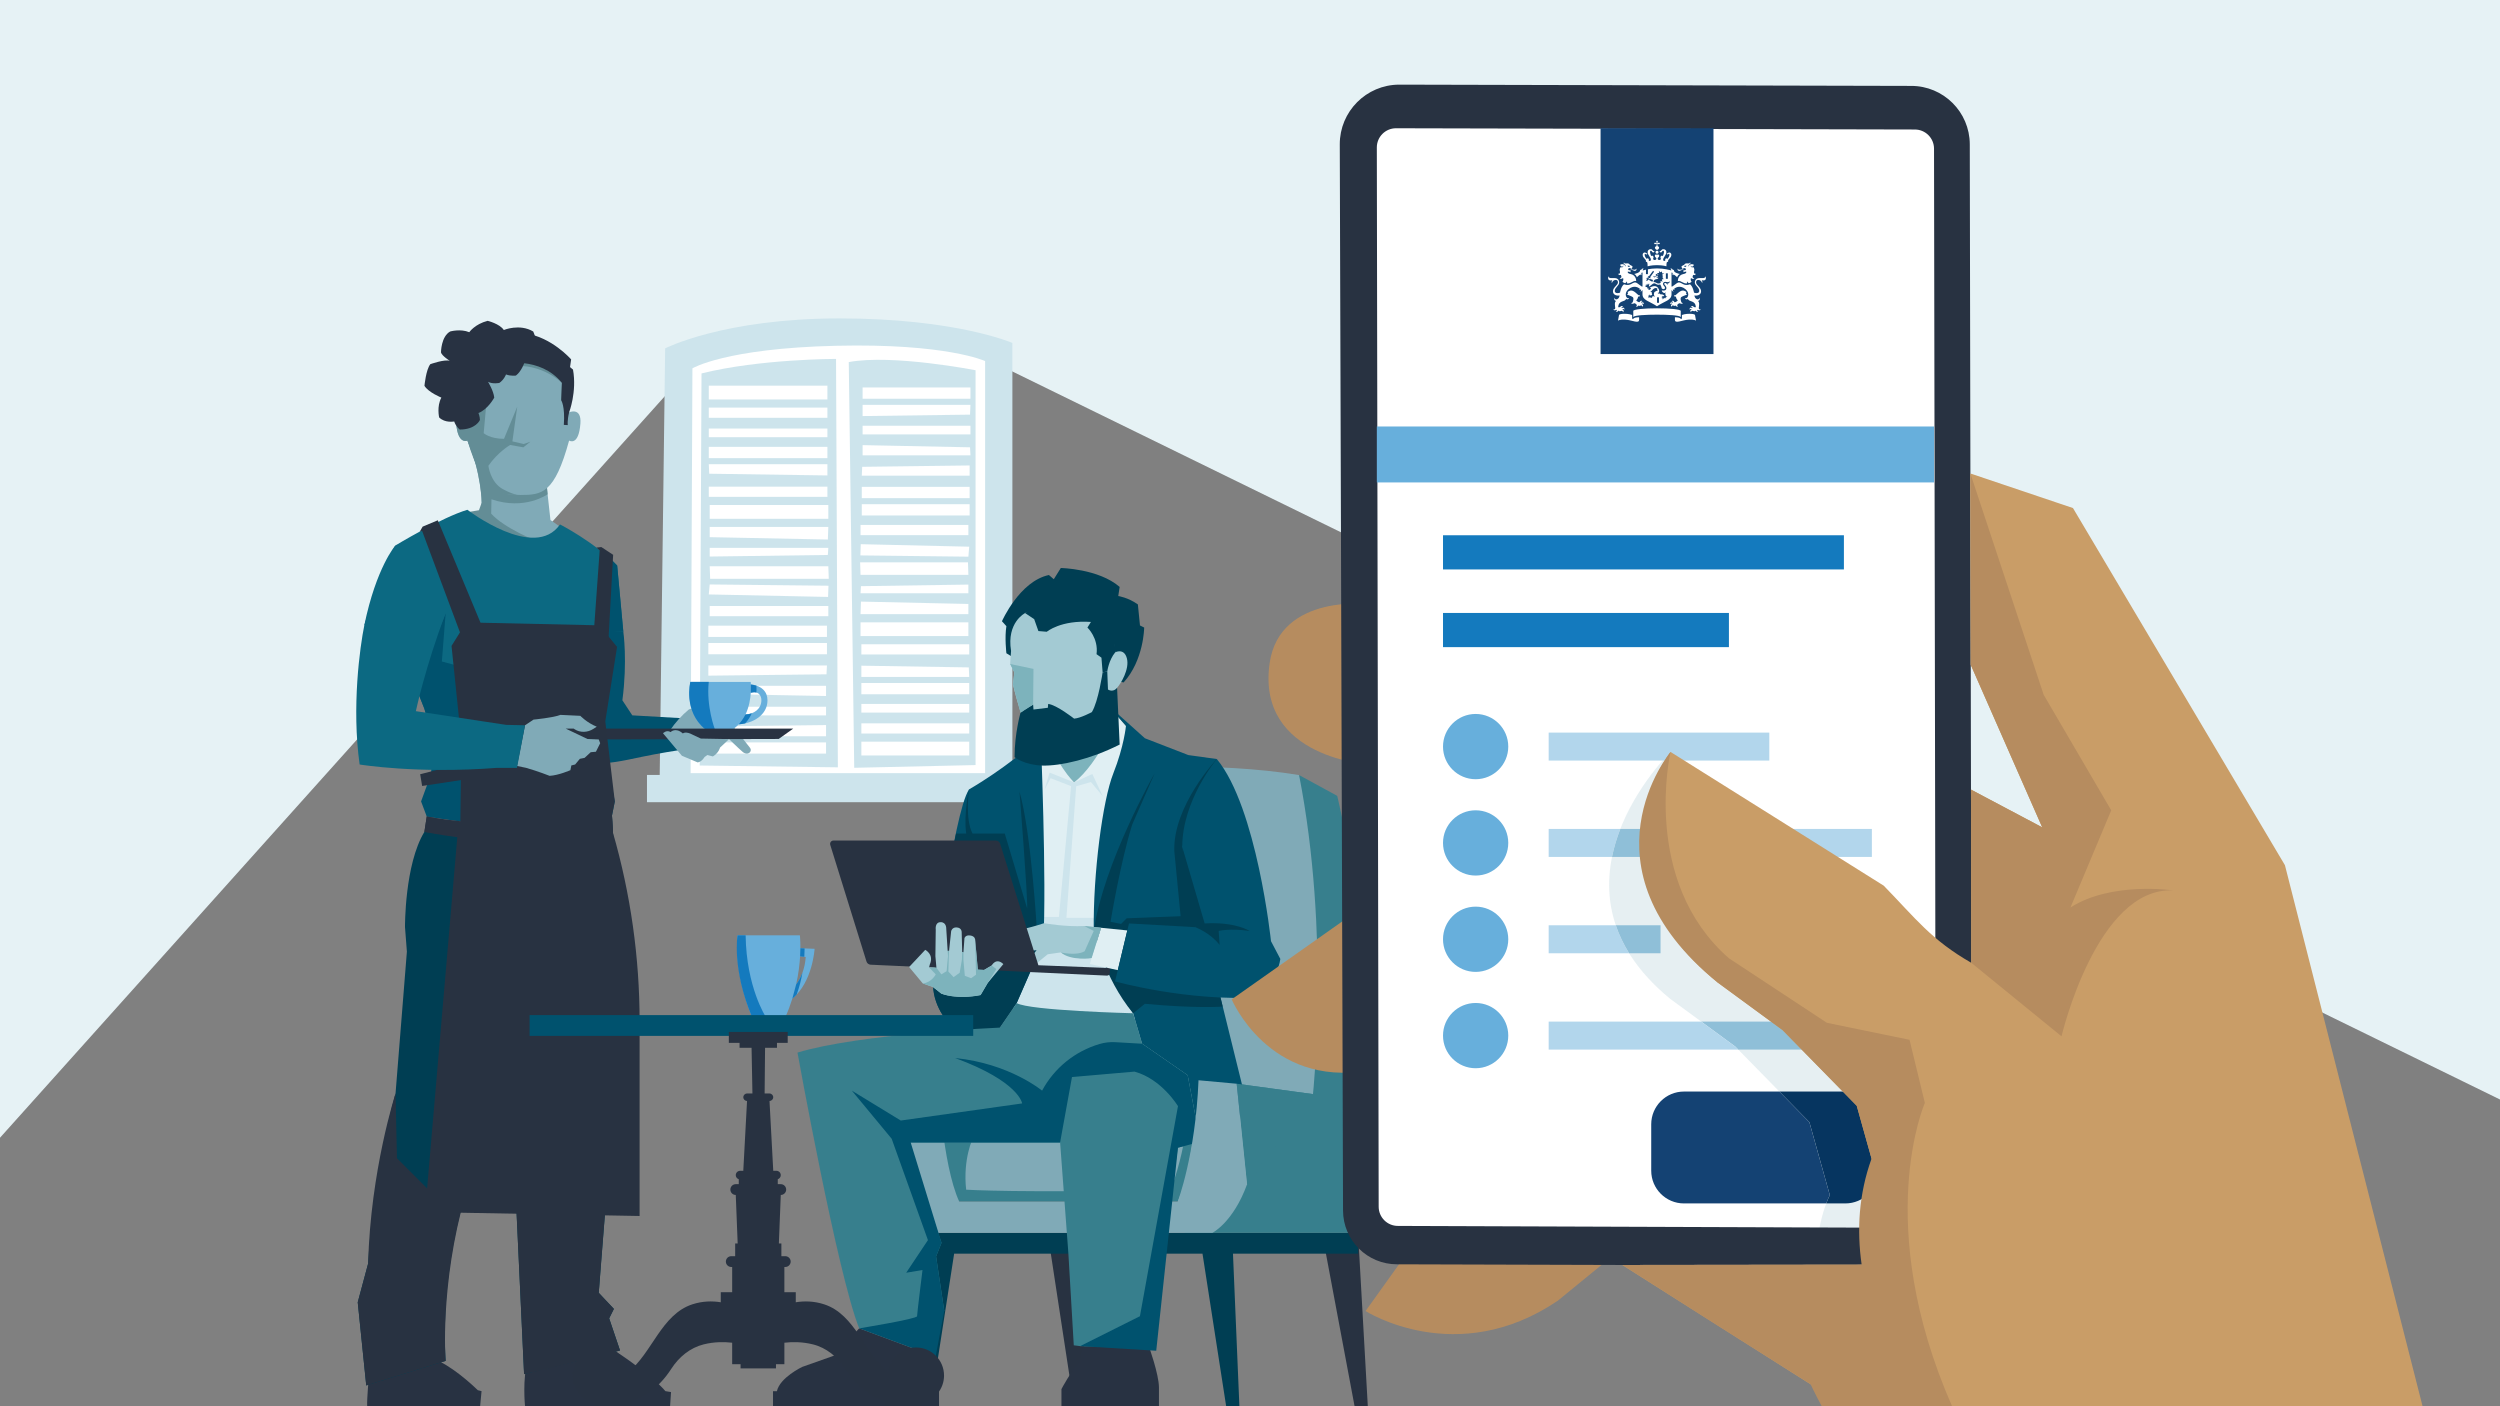
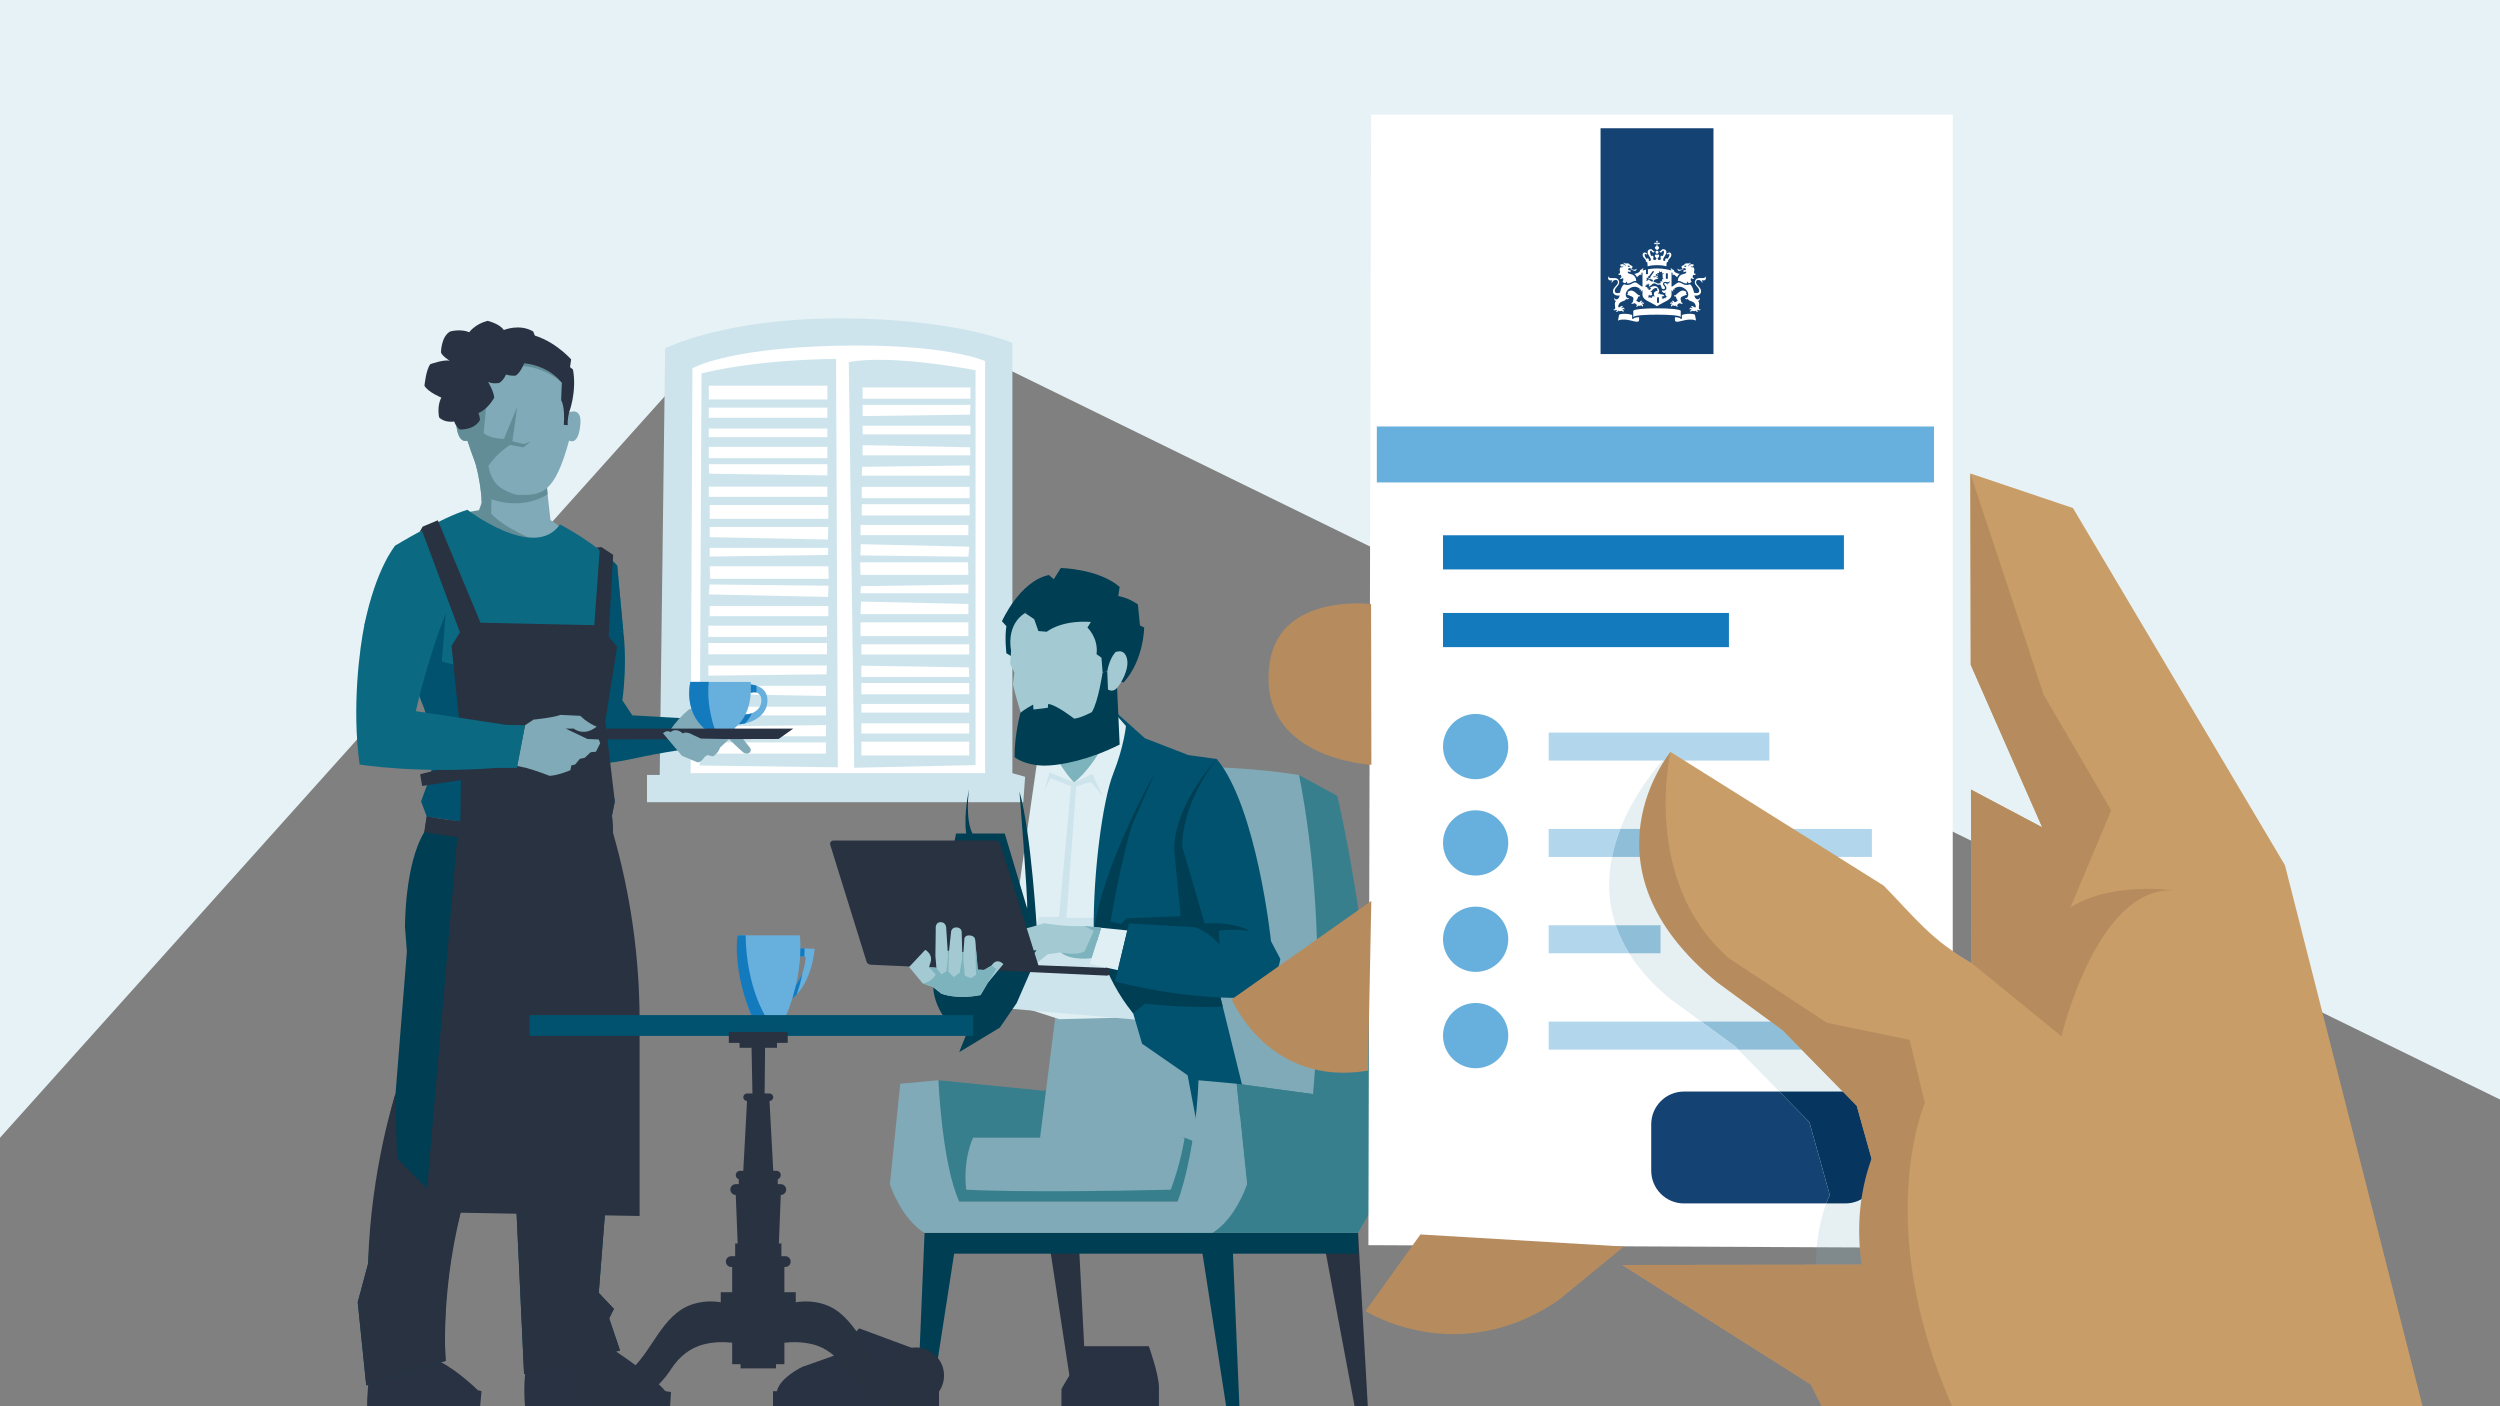
<svg xmlns="http://www.w3.org/2000/svg" id="Laag_1" viewBox="0 0 1920 1080">
  <rect x="0" y="0" width="1920" height="1080" fill="#808080" stroke="none" />
  <defs>
    <style>.cls-1{fill:#638d96;}.cls-1,.cls-2,.cls-3,.cls-4,.cls-5,.cls-6,.cls-7,.cls-8,.cls-9,.cls-10,.cls-11,.cls-12,.cls-13,.cls-14,.cls-15,.cls-16,.cls-17,.cls-18,.cls-19,.cls-20,.cls-21,.cls-22,.cls-23,.cls-24{stroke-width:0px;}.cls-2{fill:#e0eff3;}.cls-3{fill:#c99d67;}.cls-4{fill:#86b1be;opacity:.2;}.cls-5{fill:#b68c5f;}.cls-6{fill:#67afdc;}.cls-7{fill:#bdd4dc;}.cls-8{fill:#e6f2f5;}.cls-9{fill:#283242;}.cls-10{fill:#80aab7;}.cls-11{fill:#cde4ec;}.cls-12{fill:#003e53;}.cls-13{fill:#283241;}.cls-14{fill:#063560;}.cls-15{fill:#8fbfd8;}.cls-16{fill:#a3cad3;}.cls-17{fill:#377f8d;}.cls-18{fill:#0c6982;}.cls-19{fill:#b2d6ec;}.cls-20{fill:#144273;}.cls-21{fill:#fff;}.cls-22{fill:#00526e;}.cls-23{fill:#7db3bc;}.cls-24{fill:#147abe;}</style>
  </defs>
  <polygon class="cls-8" points="756.566 275.048 692 253 571 254 531.782 280.625 0 873.787 0 0 1920 0 1920 844.422 756.566 275.048" />
  <polygon class="cls-21" points="764.678 266.251 646.46 249.363 521.004 268.664 516.179 606.431 769.503 606.431 764.678 266.251" />
  <path class="cls-11" d="M777.509,593.775v-330.406s-43.26-18.832-132.626-18.832-134.044,23.014-134.044,23.014l-1.947,152.273-2.242,175.344h-9.773v20.912h289.008l.923-12.911.472-6.606-9.773-2.788ZM756.566,593.775h-226.18l1.396-310.888s25.131-15.335,110.211-17.332c85.079-1.996,114.573,11.755,114.573,11.755v316.465Z" />
  <path class="cls-11" d="M538.763,286.791l-1.397,301.129,106.11,1.394-1.397-313.676s-58.639,0-103.316,11.153ZM635.796,414.353l-90.751-1.811v-7.834h91.1l-.35,9.645ZM636.146,420.767l-.35,5.436-90.751,1.223v-6.659h91.1ZM545.046,398.44v-10.576h91.1v10.576h-91.1ZM544.347,296.202h91.1v10.576h-91.1v-10.576ZM544.347,313.045h91.1v7.834h-91.1v-7.834ZM544.347,329.104h91.1v6.659h-91.1v-6.659ZM544.347,343.205h91.1v8.617h-91.1v-8.617ZM635.448,356.523v8.617l-90.752-1.324-.349-7.294h91.1ZM544.347,373.757h91.1v7.834h-91.1v-7.834ZM634.4,578.789h-91.1v-8.617h91.1v8.617ZM634.4,565.471h-91.1l.349-7.524,90.752-1.094v8.617ZM634.4,549.411h-91.1v-6.659h91.1v6.659ZM634.4,534.527l-90.752-1.674-.349-6.16h91.1v7.834ZM634.749,517.866l-90.751,1.046v-7.834h91.1l-.35,6.788ZM635.099,502.461h-91.1v-8.617h91.1v8.617ZM635.099,489.143h-91.1v-8.617h91.1v8.617ZM636.146,473.254h-91.1v-7.834h91.1v7.834ZM635.96,458.444l-91.613-1.919.698-7.668,91.226.974-.312,8.612ZM545.394,444.531l-.349-9.663h91.1l.349,9.663h-91.1Z" />
  <path class="cls-11" d="M651.853,278.078l4.189,311.585,93.195-2.091v-303.22s-63.875-12.547-97.383-6.274ZM660.896,403.13h82.822v7.834h-82.822v-7.834ZM660.896,455.617l.317-5.436,82.505-1.223v6.659h-82.822ZM743.719,463.843v7.834h-82.822l.317-9.645,82.505,1.811ZM660.896,441.516l-.317-9.663h82.822l.317,9.663h-82.822ZM660.896,477.944h82.822v10.576h-82.822v-10.576ZM744.354,580.183h-82.823v-10.576h82.823v10.576ZM744.354,563.34h-82.823v-7.834h82.823v7.834ZM744.354,547.28h-82.823v-6.659h82.823v6.659ZM744.354,533.179h-82.823v-8.617h82.823v8.617ZM661.531,519.861v-8.617l82.505,1.324.318,7.294h-82.823ZM744.354,502.627h-82.823v-7.834h82.823v7.834ZM743.719,427.527l-82.937-.974.283-8.612,83.289,1.919-.635,7.668ZM744.671,395.859h-82.822v-8.617h82.822v8.617ZM744.671,382.541h-82.822v-8.617h82.822v8.617ZM744.671,365.306h-82.822l.317-6.788,82.505-1.046v7.834ZM662.483,349.691v-7.834l82.505,1.674.318,6.16h-82.823ZM745.306,333.632h-82.823v-6.659h82.823v6.659ZM744.988,318.437l-82.505,1.094v-8.617h82.823l-.318,7.524ZM745.306,306.213h-82.823v-8.617h82.823v8.617Z" />
  <polygon class="cls-13" points="828.564 954.82 804.593 946.83 824.905 1080 835.064 1080 828.564 954.82" />
  <polygon class="cls-13" points="1016.82 954.82 1042.98 946.83 1050.476 1080 1040.317 1080 1016.82 954.82" />
  <path class="cls-17" d="M800.61,837.63l-79.902-7.99s-7.99,71.912,15.98,93.219h167.795s29.297-47.941,29.297-47.941l-13.317-45.278-119.853,7.99Z" />
  <path class="cls-10" d="M832.571,605.913l21.307-15.98s79.902-5.327,143.824,5.327l26.634,61.258-7.99,223.726h-90.556l-15.98-6.511-111.863,6.511,34.624-274.331Z" />
  <polygon class="cls-12" points="1042.98 946.83 710.054 946.83 704.454 1080 714.612 1080 732.786 962.81 923.52 962.81 941.695 1080 951.853 1080 946.924 962.81 1042.98 962.81 1042.98 946.83" />
  <path class="cls-17" d="M949.761,832.303l58.595,7.99s13.317-122.517-10.654-245.034l29.297,15.98s39.951,165.131,26.634,316.946l-10.654,18.644h-133.17l39.951-114.527Z" />
  <path class="cls-10" d="M949.761,832.303l-29.297-2.663s-2.663,63.922-15.98,93.219h-167.795c-13.317-29.297-15.98-93.219-15.98-93.219l-29.297,2.663-7.99,77.239c10.654,29.297,26.634,37.288,26.634,37.288h221.063s15.98-7.99,26.634-37.288l-7.99-77.239Z" />
  <path class="cls-10" d="M909.81,873.734h-162.468s-7.99,15.98-5.327,39.951c0,0,42.615,2.663,157.141,0,7.99-21.307,10.654-39.951,10.654-39.951Z" />
  <path class="cls-9" d="M890.078,1080h-74.885v-13.18s7.788-14.977,13.779-19.77l2.995-13.18h50.323s7.788,21.567,7.788,31.751v14.378Z" />
  <path class="cls-9" d="M718.561,1041.976l-58.713-21.808-19.571,21.062-24.231,8.574s-17.148,8.201-19.385,18.639h-2.982s0,11.556,0,11.556h127.492s0-12.302,0-12.302l-2.609-25.722Z" />
  <polygon class="cls-23" points="824.922 600.878 849.673 587.964 851.826 526.085 796.404 536.847 796.404 583.121 824.922 600.878" />
  <path class="cls-12" d="M779.365,505.639l-6.457-3.946s-1.435-12.196,0-20.806l-3.408-3.767s13.452-30.67,36.051-35.513l3.767,3.228,5.381-8.609s29.056.538,45.198,14.528l-1.076,6.995s7.533,1.076,15.066,6.457l1.614,16.142,3.228,1.614s-.179,24.931-15.784,42.149l-83.581-18.474Z" />
  <path class="cls-2" d="M858.462,550.299s-14.707,36.051-33.54,50.579c0,0-15.604-15.066-20.626-38.921l-5.022,3.767-29.235,203.034,43.584,13.99,83.402-2.152-32.285-223.122-6.278-7.174Z" />
  <polygon class="cls-11" points="826.536 603.837 837.836 600.609 846.983 611.639 838.912 594.421 824.922 600.878 806.089 593.345 802.143 606.617 806.807 597.65 822.59 603.748 813.264 704.188 798.197 704.188 773.805 774.497 880.702 783.824 871.376 704.906 819.003 704.906 826.536 603.837" />
-   <path class="cls-22" d="M799.274,565.724s4.663,111.561,1.973,157.835l-20.447,46.813-12.914,18.833-31.208,18.833,7.533-18.833-15.066-2.69s-13.99-14.528-12.376-33.361c0,0,15.066-128.062,27.442-146.895,0,0,29.774-16.86,55.063-40.535Z" />
  <path class="cls-12" d="M716.769,753.153s8.204-68.877,17.476-112.996h7.813c-2.152-14.528,2.152-33.899,2.152-33.899,0,0-3.229,22.6,2.69,33.899h24.752s17.218,57.574,17.218,57.574c.538-9.148-5.919-89.859-5.919-89.859,9.147,31.747,13.452,107.615,13.452,107.615l4.843,8.072-20.447,46.812-12.914,18.833-31.209,18.832,7.533-18.832-15.066-2.691s-13.99-14.528-12.376-33.361Z" />
  <path class="cls-22" d="M934.51,582.942l-21.882-3.049-33.361-12.914-20.985-18.833.179,2.152,6.278,7.174s-1.435,15.604-9.685,36.41c-8.25,20.806-15.604,76.945-15.066,121.067,0,0,9.221,32.659,30.261,63.236l6.866,23.394,34.975,24.213,9.685,51.117h27.442s5.919-38.741,5.919-38.741l-19.371-78.559-1.256-176.668Z" />
  <path class="cls-12" d="M907.965,650.381l26.545-67.439s-33.719,35.692-32.643,70.667l4.843,50.041-41.432,1.614-4.305,4.305-8.071-1.614s7.533-45.736,16.68-74.793l17.218-39.28s-39.28,68.874-46.813,121.067c0,0,7.253,35.538,30.261,63.236l9.018-7.276c39.818,3.767,59.726,2.152,59.726,2.152l-3.228-13.452-27.801-109.229Z" />
  <path class="cls-16" d="M838.374,735.756s-12.196,2.152-23.675-4.305l-10.044,1.435-11.479,9.327s-2.69,2.87-7.533.448l10.492-12.914-5.65.538-10.492,4.305s-4.036,4.036-10.223.807l6.457-6.995,9.147-5.381-10.492.538s-8.609,2.69-12.107-2.421l13.721-5.65s11.569-1.883,25.29-6.457c0,0,16.68,2.959,30.939,2.152l12.914,1.345-7.264,23.227Z" />
  <path class="cls-13" d="M794.252,746.696l-38.465-1.778-4.845-.224-31.766-1.468-5.638-.261-44.9-2.075c-1.47-.068-2.74-1.049-3.177-2.454l-27.832-89.569c-.514-1.653.721-3.33,2.452-3.33h124.701c1.526,0,2.876.99,3.334,2.446l29.363,93.331,54.884,2.152v3.688c0,1.215-1.015,2.184-2.228,2.127l-55.884-2.587Z" />
  <path class="cls-16" d="M770.576,740.419l-12.107,14.618-5.381,9.147s-17.218,3.497-30.132-1.076l-6.457-5.112-7.802-2.69-10.492-12.645,12.376-13.183s6.995,3.497,3.497,11.3l-.54,2.188,5.638.261-.793-8.906.269-20.447s-.807-5.65,3.767-5.65c4.574,0,4.305,5.112,4.305,5.112l1.076,16.949h1.076s1.614-15.201,1.614-15.201c0,0,.672-2.933,4.036-2.825,4.17.135,4.036,3.632,4.036,3.632l.404,15.335.942.135.807-10.896s.673-2.556,4.439-2.018,3.767,3.228,3.767,3.228l2.023,23.019,4.845.224,5.822-3.424s3.318-6.457,8.968-1.076Z" />
  <polygon class="cls-2" points="845.638 712.529 838.374 735.756 837.029 740.374 858.462 745.082 865.783 714.576 845.638 712.529" />
  <path class="cls-22" d="M867.071,709.211l-1.288,5.366-7.321,30.506-2.152,8.609s55.96,15.784,112.637,12.196c0,0,12.196-15.066,14.349-29.415l-7.174-13.631s-10.762-102.593-41.611-139.9c0,0-26.545,31.567-26.545,67.439l10.044,61.699-50.938-2.87Z" />
  <path class="cls-12" d="M959.62,714.95s-10.762-7.174-34.437-5.739l-17.218-58.83,2.683,40.748,7.361,20.951s11.479,4.305,18.653,13.631l-.717-10.762s8.609-2.152,23.675,0Z" />
  <path class="cls-23" d="M728.875,730.285h-1.076s.269,4.036.269,4.036l-1.076,11.569-4.036,2.421-3.78-5.084-5.638-.261,5.113,5.345s-2.959,6.188-9.954,6.995l7.802,2.69,6.457,5.112s12.107,5.112,30.132,1.076l5.381-9.147,6.726-10.762-3.587-2.78-5.822,3.424-4.845-.224-2.023-23.019.673,26.904-3.767,2.69-4.843-1.883-1.076-12.107v-5.919s-.942-.135-.942-.135l-.224,5.874-1.704,9.954-4.663,3.408-4.036-4.305.359-11.838.179-4.036Z" />
  <path class="cls-16" d="M845.369,556.218c-16.86,25.828-49.503,21.164-49.503,21.164-10.403-19.371-17.936-51.655-17.936-51.655l1.076-9.327-3.228-6.457.717-10.044c-3.587-21.882,10.762-29.056,10.762-29.056,0,0,38.741-18.295,64.928-.717l4.305,30.85s6.816-3.587,8.968,4.663c2.152,8.25-4.663,19.371-7.533,22.599l-12.555,27.98Z" />
  <path class="cls-12" d="M846.804,516.4s-3.228,22.24-8.25,30.491c0,0-8.609,4.663-13.631,5.022,0,0-13.452-10.582-19.909-11.3l-.269,2.959-11.031,1.345-.269-3.767s-6.816,3.677-9.685,6.188c0,0-4.574,15.873-4.574,34.168,0,0,7.533,6.098,21.523,6.457,13.99.359,37.307-5.022,59.188-16.142l-1.973-43.584s-2.78,3.856-6.995,1.345l-.538-13.9-3.587.717Z" />
-   <polygon class="cls-23" points="793.444 541.152 793.714 513.71 775.778 509.943 779.006 516.4 777.93 525.727 783.759 547.339 793.444 541.152" />
  <path class="cls-12" d="M850.391,515.683s1.076-8.609,6.098-14.707l-1.435-34.616s-40.894-14.707-67.798,4.484l6.995,4.663,3.228,9.147,6.457.538s10.762-9.147,33.899-7.533l-2.69,4.305s8.609,8.071,6.995,20.447l3.767,2.69.897,11.3,3.587-.717Z" />
  <path class="cls-23" d="M845.638,712.529l-7.264,23.227s-15.604,2.511-23.675-4.305c0,0,11.838,2.87,18.295-.897l6.995-15.604-7.264-3.767,12.914,1.345Z" />
-   <path class="cls-17" d="M780.8,770.371l-12.914,18.833s-107.413,4.569-155.421,19.181c0,0,30.685,170.037,47.383,211.783l50.721,5.298,14.611-18.786-6.262-41.746,4.175-10.437s-14.611-43.652-29.222-77.049h120.29l6.324,84.783,4.175,70.969,4.887.615,52.744.055,18.225-125.294,4.175-27.135,17.085-4.531-9.685-51.118-34.975-24.214-6.865-23.394s-79.751-1.994-89.45-7.814Z" />
-   <path class="cls-22" d="M814.161,877.449h-114.741l23.673,77.049-4.175,10.437,6.262,41.746-6.619,35.295-58.713-21.808s44.459-7.226,44.459-9.313,4.175-35.484,4.175-35.484l-12.524,2.087,16.699-25.048-27.848-77.846-30.597-36.957,37.572,22.961,93.217-13.139s-2.087-16.699-51.471-34.869c41.746,4.175,66.794,25.048,66.794,25.048h0c9.35-17.364,25.258-30.266,44.178-35.831h0c3.916-1.152,8.001-1.62,12.076-1.384l20.537,1.187s34.975,24.213,34.975,24.214,9.685,51.118,9.685,51.118l-17.085,4.531-16.699,155.934-58.445-3.559,45.921-22.961,29.222-161.339s-12.524-20.873-33.397-26.52l-48.008,4.175-9.124,50.278Z" />
  <polygon class="cls-17" points="957.751 909.542 949.761 832.303 1008.356 840.293 957.751 909.542" />
  <path class="cls-10" d="M904.483,922.859s13.681-35.865,15.98-93.219l29.297,2.663,7.99,77.239-53.268,13.317Z" />
  <path class="cls-10" d="M390.886,419.948l-21.957-25.768.998-8.049s-.091-22.615-10.906-47.78c0,0,60.128,10.717,60.718,29.814.181,5.871.817,11.432.817,11.432l2.193,19.787,8.651,6.018-11.284,11.284-29.229,3.26Z" />
  <path class="cls-1" d="M377.235,394.495c10.156,11.284,34.981,21.064,34.981,21.064-8.468,33.098-57.926-7.523-57.926-7.523l4.514-14.669,9.027-1.505,2.095-5.732s-.091-22.615-10.906-47.78c0,0,60.128,10.717,60.718,29.814.181,5.871.817,11.432.817,11.432,0,0-17.367,12.641-43.098,3.875l-.222,11.022Z" />
  <path class="cls-10" d="M445.752,325.341c1.008-12.999-8.673-8.673-8.673-8.673,0,0,.766-46.003-39.029-46.003-40.998,0-39.029,46.003-39.029,46.003,0,0-2.116-1.187-4.269-1.049-2.494.16-5.038,2.099-4.404,9.722,1.375,16.534,8.673,13.01,8.673,13.01,12.993,38.589,23.37,41.791,40.576,41.791,16.659,0,26.313-1.024,37.483-41.791,0,0,7.298,4.727,8.673-13.01Z" />
  <path class="cls-1" d="M399.597,380.142c-17.206,0-27.909-.034-40.576-41.791,0,0-7.298,3.524-8.673-13.01-.634-7.623,1.91-9.562,4.404-9.722,2.153-.139,4.269,1.049,4.269,1.049,0,0-1.969-46.003,39.029-46.003,39.795,0,36.569,33.688,36.569,33.688l-3.629,3.085.544-13.428s-18.691-18.328-44.822-11.432l-14.154,9.436,1.089,16.695-2.178,23.954s4.718,4.355,15.606,4.355l10.162-24.679-3.72,26.63,8.71,2.041,5.172-1.815-5.444,4.355-10.162-1.815s-9.436,5.444-16.695,15.969c0,0,1.385,12.717,11.164,17.983,9.78,5.266,13.334,4.454,13.334,4.454Z" />
  <path class="cls-9" d="M364.289,326.305s-.078-12.697,3.914-18.867l.544-18.328,15.11-8.59v-2.809l2.247,1.685s28.554-6.074,45.43,14.613l-.544,13.428s3.085,4.355,2.022,18.867l3.059.187s-.606-2.998,1.008-9.825c0,0,6.069-15.581,2.984-32.82l-2.276-1.923.843-5.899s-14.887-17.134-35.111-19.943c0,0-16.572.843-25.28,7.303v4.494l-5.337-2.247s-14.317,5.33-21.939,22.569c.018,14.996,3.788,27.416,3.788,27.416,0,0,6.737-1.466,7.477,10.686h2.06Z" />
  <path class="cls-9" d="M405.399,1045.159c-4.355,13.066-2.178,34.841-2.178,34.841h111.407l.726-10.888-4.355-.726s-7.974-10.573-39.547-31.575l-66.054,8.347Z" />
  <path class="cls-9" d="M314.666,1080h54.077l1.089-11.614-2.903-.726s-14.878-14.832-29.396-22.091l-33.029,6.847-21.05,2.903s-1.815,19.598-1.452,24.679h32.664Z" />
  <path class="cls-12" d="M325.919,638.904l144.082-12.569.728,13.114,3.174,37.152,11.341,68.051s-5.081,91.459-10.162,127.752l-6.533,10.162-8.71,110.331,11.614,12.34-3.629,7.259,8.347,24.679-73.675,18.147-8.71-186.547,2.903-16.695-4.355-26.857-26.857,90.007-7.985,2.178s-19.598,58.069-15.243,127.752l-60.973,18.872-6.533-63.876,7.985-29.76s2.903-63.876,21.05-130.656l8.71-108.88-1.452-18.872s-.361-48.04,14.882-73.083Z" />
  <path class="cls-22" d="M478.712,485.154s3.268,22.55-.724,52.673l7.62,11.566,38.981,2.235-3.385,24.543s-14.952,2.257-28.7,5.16c-14.783,3.122-25.042,5.444-36.656,4.718l-3.629-69.32,12.703-35.93,13.791,4.355Z" />
  <path class="cls-18" d="M430.079,402.768s25.768,13.066,43.915,31.575l4.718,50.811-12.801-.95-1.411,23.979-5.024,12.538s4.718,67.142,10.525,105.613c0,0-25.768,17.058-142.269.726l5.807-56.254-7.622-26.494-22.139-55.892-23.954-8.347s11.253-38.241,23.774-61.106c0,0,35.747-21.643,55.345-27.45,0,0,51.536,39.56,71.135,11.251Z" />
  <polygon class="cls-13" points="462.084 963.806 468.549 882.565 475.082 872.403 455.99 876.839 418.323 871.3 431.064 738.357 460.976 717.307 416.107 725.062 410.568 763.837 392.334 825.222 396.689 852.079 393.785 868.773 402.496 1055.321 418.323 1051.88 476.171 1037.174 467.824 1012.495 471.453 1005.236 459.839 992.896 462.084 963.806" />
  <polygon class="cls-22" points="468.912 507.293 459.476 520.721 438.789 521.81 468.912 507.293" />
  <polygon class="cls-22" points="478.712 485.154 464.5 485.051 467.603 427.784 473.993 434.344 478.712 485.154" />
  <path class="cls-13" d="M342.249,1045.159s-4.72-57.754,15.243-127.752l-22.137,2.589-30.486-30.486-1.091-49.77s-19.237,59.11-21.05,130.656l-7.985,29.76,6.533,63.876,60.973-18.872Z" />
  <path class="cls-22" d="M465.285,579.928l-.057.285c-2.858-28.963-5.752-59.491-5.752-59.491-.899-4.835-1.596,20.247-2.539,31.623l-10.525-6.532-23.228-1.452-30.486,4.718-32.389-6.383-2.542-16.017,27.308-6.318-45.729-12.34,2.904-37.019-9.073,22.139-29.398-4.719,22.139,55.892,7.622,26.493-2.427,23.505-7.734,21.185,4.353,11.565c120.494,19.599,142.27-.726,142.27-.726l2.179-10.839-6.896-35.567Z" />
  <path class="cls-10" d="M557.355,552.928l6.573,6.041,11.895,15.121c2.538,2.995-1.554,6.728-5.488,3.333-3.934-3.395-10.406-9.785-10.406-9.785l-46.906-4.444,1.519-2.258c4.062-6.039,8.964-11.467,14.559-16.122h0s26.238-8.138,26.238-8.138c0,0,4.232,7.899-7.053,9.874l-7.335,5.36,5.924.282,10.48.736Z" />
  <path class="cls-9" d="M327.732,627.06l-1.813,11.844c42.008,7.967,75.215,8.97,99.189,7.623l.32-14.387c-54.347,3.635-97.697-5.081-97.697-5.081Z" />
  <path class="cls-9" d="M470.729,639.449l-.728-13.114c-6.152,1.233-12.27,2.247-18.326,3.101v14.289c12.596-2.042,19.054-4.276,19.054-4.276Z" />
  <path class="cls-7" d="M451.675,629.435c-8.938,1.259-17.725,2.136-26.247,2.706l-.32,14.387c10.727-.602,19.588-1.67,26.567-2.803v-14.289Z" />
  <path class="cls-6" d="M589.429,537.847c0-3.335-1.089-6.096-3.236-8.205-2.96-2.909-7.183-3.715-9.497-3.94-.058-1.261-.14-2.002-.14-2.002h-46.377c-4.574,25.103,11.382,36.358,11.382,36.358l21.591-.21c1.584-1.064,2.981-2.267,4.222-3.565,11.065-.754,22.055-7.161,22.055-18.435ZM572.547,548.691c2.739-5.702,3.753-11.875,4.072-16.664,1.711-.459,4.488-.825,6.303.97,1.225,1.211,1.821,2.798,1.821,4.85,0,6.549-5.772,10.71-12.196,10.844Z" />
  <path class="cls-24" d="M580.904,526.575c-1.604-.522-3.12-.767-4.209-.873l-.076,6.325c1.162-.311,2.811-.563,4.321-.142.088-2.072.045-3.881-.036-5.311Z" />
  <path class="cls-24" d="M572.547,548.691s-1.803,3.796-5.173,7.591c1.644-.112,3.282-.364,4.888-.723,2.23-2.372,3.913-5.04,5.169-7.805-1.519.574-3.176.902-4.883.937Z" />
  <path class="cls-24" d="M530.178,523.699s-5.636,22.404,11.382,36.358h7.445s-6.701-17.531-4.68-36.358h-14.147Z" />
  <polygon class="cls-9" points="451.129 567.54 434.434 559.555 609.22 559.555 598.03 567.519 459.839 567.903 451.129 567.54" />
  <path class="cls-10" d="M532.03,564.29l6.2,2.923,21.698.425-6.957,6.525s-.863,3.965-5.463,6.784l-4.248-1.091-2.159,1.523s-1.939,3.565-5.228,4.178l-12.17-5.14-14.512-17.277s2.787-2.882,5.841-.888c0,0,3.697-4.012,9.406,1.05,0,0,2.104-2.034,7.592.988Z" />
  <polygon class="cls-13" points="371.593 484.393 336.236 399.573 324.576 404.463 322.319 408.412 324.153 407.707 361.061 506.585 371.593 484.393" />
  <polygon class="cls-13" points="458.059 420.543 461.82 420.12 470.894 426.091 467.133 494.548 455.473 493.42 460.55 422.753 458.059 420.543" />
  <path class="cls-13" d="M346.768,496.053l11.284-18.055,102.31,2.257,13.541,16.55-9.027,57.173,7.305,61.517-2.179,10.839.728,13.114h0c13.584,47.102,20.477,95.88,20.477,144.902v149.529l-164.749-3.009,24.825-288.875-25.363-3.091,1.813-11.844,25.807,5.155.752-63.191-7.523-72.971Z" />
  <path class="cls-10" d="M459.839,567.903l-8.71-.363-16.695-7.985h6.169c.218.181.481.369.78.559,4.346,2.769,9.985,2.471,14.316-.323l2.595-1.674c-7.617-3.103-12.609-8.36-12.609-8.36l-15.242-.726c-5.444,2.178-20.688,3.63-20.688,3.63l-6.532,4.355-6.168,31.261,6.894,1.404c9.396,2.684,18.146,6.169,18.146,6.169,6.896-.363,15.969-4.355,15.969-4.355l.726-3.63,2.903-.726,3.63-4.356,3.63-.726,4.719-4.355,3.992-.363,3.267-6.533-1.089-2.903Z" />
  <polygon class="cls-13" points="358.805 598.363 324.2 603.629 322.695 594.602 358.052 585.574 358.805 598.363" />
  <path class="cls-18" d="M303.599,418.967s-14.682,16.927-23.774,61.106c-3.446,16.743-9.801,63.102-3.629,107.065,0,0,44.279,7.307,105.252,2.589h15.606l6.168-32.712-14.516-.315-69.32-10.525s7.255-34.212,22.863-75.175l-38.65-52.033Z" />
  <path class="cls-9" d="M388.614,287.577s-1.411,3.949-5.078,6.488c0,0-5.078,1.128-8.745-.846,0,0,4.232,6.771,4.796,12.131,0,0-4.796,9.027-12.131,11.848,0,0,1.128,2.821,1.128,5.36,0,0-3.103,7.335-15.516,7.335,0,0-3.103-2.539-4.232-6.206,0,0-7.053,1.411-11.566-3.103,0,0-1.975-8.463,1.693-15.234,0,0-9.874-3.949-12.977-9.027,0,0,1.128-12.413,4.514-16.644,0,0,11.002-3.949,14.952-2.539,0,0-6.206-3.949-6.771-6.488,0,0,0-12.131,7.053-16.08,0,0,7.899-2.257,14.669.564,0,0,4.232-6.206,14.105-8.745,0,0,9.309,2.257,12.413,7.053,0,0,12.131-5.078,22.568,1.128,0,0,3.667,7.617,2.257,14.669,0,0-5.36,5.078-14.105,5.36,0,0,2.539,1.411,5.36,3.385,0,0-2.539,7.335-6.771,10.438,0,0-3.949.564-7.617-.846Z" />
  <path class="cls-6" d="M625.611,728.672l-10.911-.422c.053-6.198-.394-9.918-.394-9.918h-47.886s-3.684,25.785,11.051,62.62h25.785c2.116-4.76,3.815-9.426,5.236-13.958,15.671-12.881,17.119-38.322,17.119-38.322ZM614.481,734.468l4.321.48c-.624,9.294-3.724,16.126-7.352,21.036,1.822-8.174,2.679-15.515,3.031-21.517Z" />
  <path class="cls-24" d="M611.45,755.984l-2.959,11.009c1.2-.986,2.307-2.053,3.346-3.17,2.108-5.768,3.52-11.472,4.45-16.814-1.312,3.526-3.005,6.497-4.836,8.975Z" />
  <path class="cls-24" d="M614.7,728.25l-.218,6.218,3.236.36c.145-2.327.212-4.491.224-6.452l-3.242-.126Z" />
  <path class="cls-24" d="M566.42,718.331s-4.436,25.532,11.051,62.62h10.641s-14.909-22.737-15.469-62.62h-6.223Z" />
  <rect class="cls-22" height="15.964" width="340.699" x="406.729" y="779.598" />
  <path class="cls-13" d="M703.431,1034.846c-10.942,0-19.887,8.173-21.295,18.731-18.048-14.017-25.315-44.14-49.217-51.874-7.825-2.531-15.217-2.63-21.766-1.562v-7.743h-8.758v-19.357h.692c2.292,0,4.148-1.857,4.148-4.148s-1.856-4.148-4.148-4.148h-2.99v-9.782h-1.925l1.46-37.229c2.291,0,4.147-1.857,4.147-4.148s-1.856-4.148-4.147-4.148h-2.305v-3.779c1.33-.442,2.305-1.657,2.305-3.135,0-1.847-1.498-3.345-3.345-3.345h-2.43l-2.881-53.635c1.578-.009,2.855-1.287,2.855-2.867s-1.285-2.87-2.871-2.87h-3.731l.337-35.076h9.151v-3.803h8.241v-8.411h-45.218v8.411h8.241v3.803h9.215l.675,35.076h-4.133c-1.585,0-2.871,1.285-2.871,2.87s1.276,2.858,2.855,2.867l-2.881,53.635h-2.43c-1.848,0-3.346,1.498-3.346,3.345,0,1.478.976,2.693,2.306,3.135v3.779h-2.306c-2.29,0-4.148,1.857-4.148,4.148s1.857,4.148,4.148,4.148l1.46,37.229h-1.925v9.782h-2.992c-2.29,0-4.147,1.857-4.147,4.148s1.856,4.148,4.147,4.148h.692v19.357h-8.756v7.743c-6.549-1.068-13.941-.97-21.766,1.562-23.902,7.734-31.17,37.856-49.217,51.874-1.408-10.558-10.352-18.731-21.295-18.731-11.919,0-21.582,9.662-21.582,21.582,0,10.335,7.276,18.95,16.977,21.064v2.509h29.036v-4.013c9.612-3.332,20.544-10.347,29.894-24.798,5.852-9.045,14.464-16.173,24.927-18.738,7.975-1.955,15.502-1.973,21.783-1.245v16.499h6.453v3.226h27.193v-3.226h6.452v-16.499c6.282-.728,13.808-.71,21.784,1.245,10.464,2.564,19.076,9.693,24.928,18.738,9.349,14.451,20.282,21.466,29.894,24.798v4.013h29.036v-2.509c9.7-2.113,16.976-10.728,16.976-21.064,0-11.919-9.663-21.582-21.582-21.582Z" />
  <polygon class="cls-21" points="1053.018 87.961 1050.931 956.286 1499.705 958.373 1499.705 87.961 1053.018 87.961" />
  <path class="cls-4" d="M1477.612,752.056c-30.821-17.672-42.578-33.905-67.241-59.235l-127.388-115.329s-105.94,102.848-.245,189.647l49.898,36.561,56.991,58.146,15.698,56.051s-12.863,23.242-10.409,66.003h66.448l16.248-231.844Z" />
  <path class="cls-20" d="M1389.628,861.846l-23.072-23.538h-73.254c-13.895,0-25.16,11.265-25.16,25.16v35.603c0,13.895,11.265,25.16,25.16,25.16h109.253c1.581-4.179,2.77-6.334,2.77-6.334l-15.698-56.051Z" />
  <path class="cls-14" d="M1417.215,838.308h-50.659l23.072,23.538,15.698,56.051s-1.189,2.155-2.77,6.334h14.66c13.895,0,25.16-11.265,25.16-25.16v-35.603c0-13.895-11.265-25.16-25.16-25.16Z" />
  <path class="cls-5" d="M1090.89,948.056l-42.143,58.805s69.906,44.792,147.653-7.929l50.816-41.57-156.327-9.306Z" />
  <path class="cls-5" d="M1053.179,691.918l-107.248,75.592s28.315,67.61,104.661,54.729l2.587-130.321Z" />
  <path class="cls-5" d="M1052.985,463.928l.24,123.438s-88.644-4.397-78.153-78.02c7.709-54.096,77.913-45.418,77.913-45.418Z" />
-   <path class="cls-13" d="M1513.997,759.638l-.038-20.199-.247-133.034-.087-47.055-.091-48.777-.273-146.938-.47-252.842c-.076-24.826-20.263-44.89-45.09-44.814l-393.129-.978c-25.276.077-45.703,20.63-45.626,45.906l2.505,818.828c.07,22.85,18.65,41.317,41.5,41.247l173.031.528,185.281-.227,13.99-28.41-371.647-1.371c-8.148.025-14.77-6.566-14.784-14.713l-1.419-813.524c-.014-8.133,6.561-14.74,14.694-14.765l398.452.962c8.152-.025,14.776,6.573,14.784,14.725l1.033,617.839c.004,4.298,8.72,11.132,11.983,13.929l15.649,13.683Z" />
  <rect class="cls-20" height="173.42" width="86.711" x="1229.234" y="98.499" />
  <path class="cls-21" d="M1274.096,232.534h-1.507v-4.18h1.507v4.18ZM1280.894,214.105h-1.507v-4.182h1.507v4.182ZM1252.976,206.894c-.114,0-.894.002-.894.163s.363.078.894.168c1.206.207,1.682.813,2.529.813.769,0,1.553-.521,1.248-1.634-.051-.186-.159-.142-.184-.016-.117.496-.727.781-1.371.781-.796,0-.968-.276-2.222-.276ZM1244.675,211.071c.132.184,1.554,2.029-.63,2.734-.096.032-.13.126.016.188,1.613.673,2.394-.565,2.394-.565.811,1.857-.433,2.886-.433,2.886.176.336.947.894,2.117,1.156.442-.237,1.066-.692,1.326-1.39,0,0,.316.811.029,1.585,3.295.299,4.46-2.334,6.998-1.861.073.014.108-.032.108-.11,0-1.625-.995-4.594-4.137-5.196-3.133-.604-2.29-1.891-2.29-1.891,1.321-.06,2.084.515,2.084.515.241-.395-.099-.823-.099-.823.126-.152.196-.689.196-.689-1.488-.002-1.879-.322-1.879-.322-.229-.882.385-2.13,2.594-.795.551-.492.51-1.241.51-1.241.167-.078.27-.34.27-.453,0-.368-1.767-1.358-2.221-1.475-.11-.535-.795-1.307-2.872-1.029-.982.122-1.691-.136-1.36-.708.056-.096-.12-.115-.211-.021-.228.228-.541.869.318,1.301.953.483,1.011,1.438,1.018,1.576.016.202-.227.221-.281.018-.439-1.613-2.642-1.96-3.948-1.103.077.864,1.005,1.434,1.514,1.434.293,0,.699-.292.699-.694,0-.195.1-.17.157-.018.216.574-.633,1.76-1.896,1.039-1.283,1.285-.771,2.868-.642,3.451.23,1.048-.283,2.064-1.227,1.59-.048-.023-.096-.041-.096.071,0,.659.859,1.404,1.873.839ZM1251.748,204.596c-.6.668-1.577.515-1.811-.588,1.232-.064,1.761.06,1.811.588ZM1289.978,207.17c-.643,0-1.252-.285-1.369-.781-.026-.126-.134-.17-.184.016-.306,1.112.479,1.634,1.248,1.634.847,0,1.323-.607,2.528-.813.531-.089.894-.007.894-.168s-.78-.163-.894-.163c-1.255,0-1.426.276-2.222.276ZM1302.374,210.233c0-.113-.048-.094-.095-.071-.945.473-1.457-.542-1.227-1.59.129-.584.641-2.167-.644-3.451-1.263.722-2.112-.464-1.896-1.039.059-.152.157-.177.157.018,0,.402.405.694.698.694.509,0,1.437-.57,1.516-1.434-1.305-.857-3.509-.51-3.948,1.103-.055.202-.299.184-.283-.018.008-.138.066-1.094,1.018-1.576.859-.432.547-1.073.319-1.301-.093-.094-.269-.076-.212.021.332.572-.377.83-1.359.708-2.077-.278-2.762.494-2.872,1.029-.455.117-2.221,1.108-2.221,1.475,0,.112.103.374.27.453,0,0-.041.749.51,1.241,2.208-1.335,2.822-.087,2.594.795,0,0-.391.319-1.88.322,0,0,.071.538.198.689,0,0-.34.427-.099.823,0,0,.763-.575,2.084-.515,0,0,.843,1.287-2.291,1.891-3.141.602-4.136,3.571-4.136,5.196,0,.078.033.124.107.11,2.539-.473,3.703,2.16,6.999,1.861-.287-.774.029-1.585.029-1.585.26.699.882,1.153,1.326,1.39,1.17-.262,1.941-.82,2.116-1.156,0,0-1.243-1.029-.432-2.886,0,0,.781,1.238,2.394.565.145-.062.112-.156.016-.188-2.186-.705-.763-2.551-.63-2.734,1.013.565,1.872-.179,1.872-.839ZM1295.24,204.008c-.236,1.103-1.212,1.257-1.811.588.049-.529.579-.653,1.811-.588ZM1272.01,185.501c0,.278.12.522.215.657.194.276.164.428.072.519-.091.092-.244.122-.52-.071-.136-.096-.378-.216-.656-.216-.476,0-.711.312-.711.579s.236.579.711.579c.278,0,.52-.119.656-.216.277-.193.43-.163.52-.071.092.09-.043,1.045-.149,1.797-.787.166-1.166.795-1.166,1.163,0,.947,1.012,1.493,1.607,1.811.594-.317,1.606-.864,1.606-1.811,0-.368-.379-.997-1.165-1.163-.108-.751-.241-1.707-.151-1.797.091-.092.244-.122.52.071.136.097.378.216.656.216.476,0,.711-.312.711-.579s-.236-.579-.711-.579c-.278,0-.52.119-.656.216-.277.193-.43.163-.52.071-.091-.092-.122-.244.072-.519.095-.136.216-.379.216-.657,0-.476-.312-.712-.579-.712s-.579.237-.579.712ZM1272.589,192.535c-.638,0-1.155.515-1.155,1.153s.517,1.153,1.155,1.153,1.153-.517,1.153-1.153-.517-1.153-1.153-1.153ZM1272.589,203.64c4.622,0,7.23.882,7.23.882.025-2.335.009-3.638,1.349-3.442-.732-1.962,2.422-2.732,2.422-5.29,0-1.685-1.192-1.875-1.543-1.875-1.047,0-.882.68-1.773.68-.11,0-.225-.028-.225.053,0,.294.25.797.66.797.547,0,.558-.547.964-.547.176,0,.429.142.429.703,0,1.087-.712,2.293-1.553,3.226-.193-.267-.456-.432-.771-.432-.498,0-.934.519-.934,1.161,0,.236.038.409.124.609-.28.156-.53.246-.717.246-.379,0-.951-.154-.951-.986,0-1.852,2.484-3.484,2.484-5.832,0-1.121-.749-2.238-2.314-2.238-1.679,0-1.366,1.533-2.818,1.533-.067,0-.12.021-.12.08,0,.097.252.945,1.003.945.804,0,1.03-1.39,1.742-1.39.267,0,.664.156.664,1.098,0,.733-.363,1.916-.885,3.052-.188-.188-.443-.326-.732-.326-.623,0-1.07.602-1.07,1.321,0,.455.179.894.488,1.183-.366.469-.741.85-1.249.85-1.003,0-1.447-.57-1.447-1.19,0-.671,1.225-.915,1.225-1.962,0-.712-.463-1.114-.909-1.114-.479,0-.725.317-.773.317-.049,0-.295-.317-.774-.317-.446,0-.909.402-.909,1.114,0,1.048,1.225,1.292,1.225,1.962,0,.62-.442,1.19-1.445,1.19-.509,0-.884-.381-1.25-.85.309-.289.488-.728.488-1.183,0-.719-.447-1.321-1.07-1.321-.288,0-.544.138-.732.326-.52-1.135-.883-2.319-.883-3.052,0-.942.397-1.098.664-1.098.71,0,.936,1.39,1.742,1.39.752,0,1.003-.848,1.003-.945,0-.06-.054-.08-.121-.08-1.452,0-1.14-1.533-2.817-1.533-1.565,0-2.314,1.117-2.314,2.238,0,2.348,2.484,3.98,2.484,5.832,0,.832-.572.986-.951.986-.188,0-.436-.09-.718-.246.086-.2.124-.372.124-.609,0-.641-.437-1.161-.934-1.161-.315,0-.577.165-.77.432-.842-.933-1.553-2.139-1.553-3.226,0-.561.253-.703.427-.703.407,0,.418.547.965.547.408,0,.658-.503.658-.797,0-.08-.114-.053-.224-.053-.892,0-.726-.68-1.773-.68-.353,0-1.543.191-1.543,1.875,0,2.558,3.154,3.327,2.422,5.29,1.34-.195,1.322,1.108,1.348,3.442,0,0,2.608-.882,7.232-.882ZM1264.113,207.089c-1.258.276-2.161.536-2.566.66.021-.556.232-1.071.727-1.186.063-.016.079-.101.021-.14-1.121-.745-1.722.683-1.74.729-.397-.03-1.003.094-1.003.632,0,1.606-3.674,2.498-4.526,2.629,1.501.579,2.125,2.47,2.125,2.47,1.089-1.089,2.363-2.05,2.644-2.05.289,0,.4.363.423.579.007.071.073.094.118.032.57-.85.296-1.043.251-1.294-.037-.198.021-.942.853-.855v10.72l-.427.085c-.196.035-1.764-1.298-3.558-2.539-1.794-1.241-2.758-.499-4.806.609-2.677,1.45-5.386.136-5.386.136-2.309,1.65-3.095,6.42-3.095,6.42-.46.198-1.223.404-1.945.404-1.762,0-2.086-1.066-2.086-1.705,0-2.721,3.406-3.888,3.406-6.57,0-.65-.299-3.298-3.573-3.298-.419,0-2.918-.004-2.93-.004-1.226,0-1.533-.882-1.703-1.22-.065-.131-.191-.055-.144.048.094.225-.141.568-.141,1.248,0,1.089.64,1.744,1.832,1.744.542,0,1.052-.154,1.218-.253.11-.064.169.041.117.101-.52.607-.561,1.742-.347,2.017.051.067.114.048.126-.005.287-1.151,1.365-2.238,2.816-2.238,1.776,0,1.767,1.51,1.767,1.875,0,2.183-3.834,3.785-3.834,6.785,0,3.045,3.216,3.697,5.08,3.215-.109,3.047-3.598,4.086-3.703,1.905-.008-.103-.083-.129-.14.009-.441,1.078-.267,2.025,1.091,2.326.092.023.047.074-.037.131-1.344.855-.616,4.214-.549,5.202.101,1.425-1.316,1.255-1.432,1.213-.059-.023-.115.007-.025.12,1.004,1.232,2.245.106,2.245.106.937.294.356,1.094-.269,1.512-.098.067-.09.131.016.138.14.009,1.591.131,1.85-1.025.642.767,1.587.487,1.785.386.279-.142,1.638-.636,1.774.892.008.11.072.039.117-.018,1.027-1.291-.074-2.089-.685-2.183.049-.071.873-.754,1.613.193.049.064.096.078.106-.051.085-1.638-1.248-1.788-2.111-1.075-.04-.168-.327-1.089.976-1.057.031,0,.093-.046.028-.11-1.011-1.069-1.843-.096-2.036.136-.45.531-1.572.32-1.675.306.352-5.694,5.368-3.677,6.057-6.443.032-.147.098-.092.112-.039.189.676,1.892.77,2.205-.561.017-.083.007-.147-.053-.085-1.452,1.45-4.722-3.084-.26-6.767,3.81-3.141,7.225-1.39,8.523-.356.069.455-.202.602-.376.657-.062.018-.082.076.017.115.363.138.874.094,1.114-.246.818.572.117,1.291-.214,1.491-.084.053-.047.108.023.122.751.136,1.369-.632,1.399-1.073l.126.071v3.235c0,4.607,5.315,5.246,11.148,9.152,5.832-3.906,11.147-4.545,11.147-9.152v-3.235l.128-.071c.03.441.648,1.209,1.399,1.073.07-.014.106-.069.023-.122-.331-.2-1.032-.919-.214-1.491.239.34.751.384,1.114.246.098-.039.079-.096.016-.115-.172-.055-.443-.202-.374-.657,1.298-1.034,4.713-2.785,8.523.356,4.463,3.684,1.192,8.217-.26,6.767-.061-.062-.07.002-.053.085.312,1.331,2.015,1.236,2.204.561.014-.053.08-.108.113.039.689,2.767,5.706.749,6.057,6.443-.103.014-1.225.225-1.675-.306-.193-.232-1.025-1.204-2.036-.136-.067.064-.005.11.028.11,1.303-.032,1.016.889.974,1.057-.862-.712-2.196-.563-2.109,1.075.008.129.056.115.106.051.74-.947,1.562-.264,1.613-.193-.611.094-1.712.892-.685,2.183.044.057.108.129.117.018.134-1.528,1.494-1.034,1.774-.892.199.101,1.142.381,1.785-.386.257,1.156,1.71,1.034,1.85,1.025.105-.007.113-.071.016-.138-.625-.418-1.206-1.218-.269-1.512,0,0,1.241,1.126,2.245-.106.088-.112.032-.142-.025-.12-.116.041-1.534.212-1.432-1.213.067-.988.795-4.347-.549-5.202-.085-.057-.13-.108-.037-.131,1.358-.301,1.533-1.248,1.091-2.326-.057-.138-.133-.112-.14-.009-.106,2.181-3.594,1.142-3.704-1.905,1.864.482,5.08-.17,5.08-3.215,0-3.001-3.834-4.603-3.834-6.785,0-.365-.009-1.875,1.767-1.875,1.451,0,2.529,1.087,2.817,2.238.012.053.076.071.126.005.214-.276.172-1.411-.347-2.017-.053-.06.006-.165.117-.101.164.099.676.253,1.217.253,1.192,0,1.831-.655,1.831-1.744,0-.68-.234-1.022-.14-1.248.047-.103-.079-.179-.144-.048-.171.338-.478,1.22-1.703,1.22-.012,0-2.51.004-2.931.004-3.273,0-3.573,2.647-3.573,3.298,0,2.682,3.407,3.849,3.407,6.57,0,.639-.323,1.705-2.086,1.705-.723,0-1.486-.207-1.944-.404,0,0-.786-4.77-3.095-6.42,0,0-2.709,1.314-5.386-.136-2.047-1.108-3.013-1.85-4.807-.609-1.795,1.241-3.362,2.574-3.557,2.539l-.428-.085v-10.72c.832-.087.89.657.854.855-.046.251-.32.444.25,1.294.044.062.11.039.117-.032.023-.216.133-.579.423-.579.28,0,1.556.961,2.645,2.05,0,0,.625-1.891,2.126-2.47-.853-.131-4.527-1.022-4.527-2.629,0-.538-.605-.662-1.002-.632-.019-.046-.619-1.473-1.74-.729-.06.039-.044.124.021.14.495.115.707.63.727,1.186-1.071-.328-5.632-1.609-11.041-1.609-2.625,0-5.045.303-6.968.65v3.716h-1.508v-3.417h0M1254.133,245.154c-.4-.161-.664-.418-.664-.945v-2.307c-.661-.232-2.468-.921-6.073-.921-2.996,0-3.935.676-3.979.915l-.796,4.394s1.213-1.11,5.559-.825c5.235.333,10.657,3.422,10.657.129v-1.937c-4.103,0-4.704,1.305-4.704,1.498ZM1286.341,243.656v1.937c0,3.293,5.423.204,10.658-.129,4.345-.285,5.559.825,5.559.825l-.797-4.394c-.043-.239-.981-.915-3.979-.915-3.604,0-5.413.689-6.072.921v2.307c0,.526-.264.784-.664.945,0-.193-.602-1.498-4.704-1.498ZM1272.589,241.661c8.429,0,16.987.441,18.106,1.712.09.101.126-.002.126-.078l.002-4.467c0-1.303-8.831-2.061-18.235-2.061s-18.235.758-18.235,2.061l.002,4.467c0,.076.037.179.126.078,1.119-1.271,9.678-1.712,18.106-1.712ZM1265.071,220.598l-.853-.22-.071.106-.989-.434s.729-.004.885-.007c.083,0,.088-.053.045-.094-.403-.395-.756-.74-.756-.74,0,0,.402.149.977.363.066.023.09-.025.059-.069-.276-.407-.651-.954-.651-.954,0,0,.796.533.958.641.052.037.093.002.071-.051-.212-.526-.454-1.121-.454-1.121l.874.825c.04.037.085.016.074-.039-.085-.393-.241-1.121-.241-1.121l.641.937c.038.055.086.039.087-.025.003-.184.021-1.025.021-1.025,0,0,.27.62.407.938.028.064.076.069.11-.014.043-.101.33-.793.33-.793l.038,1.066-.142.028-.179,1.285c1.273-.299,2.859-2.475,4.074-2.475,1.448,0,1.974,1.696,4.65.836.675,1,.911,1.868,1.172,3.07,1.032.972,2.483.648,2.483-.381,0-1.385-1.511-1.65-1.511-3.095,0-.646.453-1.574,1.687-1.574.652,0,1.61.28,2.16.28.654,0,.793-.473.866-.669.06-.147.238-.099.221.016-.022.136.076.324.076.634,0,.914-1.33,1.034-1.496.921-.069-.048-.118.025-.069.064.2.161.155.705-.083,1.053-.029.039-.065.032-.074-.005-.142-.655-.911-1.464-1.588-1.464-.249,0-.745.145-.745.719,0,.823,1.648,1.572,1.648,3.277,0,1.772-1.756,2.197-3.52,1.756.06,1.677,2.565,2.675,2.624,1.475.003-.083.048-.032.073.002.372.512.202.903-.271,1.101.436.198.515,1.078.643,1.604.192.788,1.028.352,1.07.329.045-.028.061-.002.043.048-.317.82-1.158.51-1.158.51-.441.31.092.588.492.708.06.016.056.06.009.078-.295.108-.926.306-1.232-.223-.226.547-.693.531-.873.531-.323,0-.538.331-.462.772.007.039-.021.05-.049.028-.77-.51-.328-1.11-.017-1.259-.054-.032-.584-.253-.809.368-.017.048-.047.051-.064.004-.335-.894.398-1.153.926-.928-.037-.126-.314-.563-1.009-.423-.031.009-.052-.004-.032-.048.114-.273.458-.678,1.089-.269.322.2.878-.092.928-.117-1.121-2.231-3.3-.363-3.787-2.112-.009-.037-.053-.069-.083.028-.116.372-1.066.397-1.241-.336-.014-.057.008-.064.045-.028.139.14.438.267.831-.301.26-.375.296-.876.296-1.216,0-1.358-1.356-3.635-3.47-3.635-1.336,0-2.772.522-3.839,1.298l.993.228c-.094,1.004-1.059,1.588-1.946,1.342l.154-1.149c-.154.048-.543.186-.751.483-.015.023-.046.016-.053-.009-.181-.65.356-.979.524-1.064.018-.011.017-.025-.017-.025-.481-.018-.753.336-.828.457-.013.018-.033.014-.039-.002-.039-.12-.124-.455.101-.694ZM1268.02,228.356c-.38.464-.713.021-1.212.021-.47,0-.548.393-.56.549-.002.028-.019.039-.038.009-.532-.726.062-1.121.409-1.174-.051-.051-.573-.402-.907.08-.025.034-.057.018-.057-.023-.016-.901.699-.965,1.17-.57.085-.34-.136-.57-.517-.588-.046,0-.053-.03-.035-.051.16-.172.315-.25.471-.25.502,0,.565.634.893.634.492,0,1.187-.662,1.253-.733-.014-.037-.484-1.31-.391-2.073.004-.032-.013-.037-.035-.023-.236.133-.84.128-.84-.614,0-.06.017-.064.051-.016.264.365.693-.046.906-.287.232-.257,1.469-2.059,3.119-2.059.363.002.832.2,1.209.462-.57.694-.004,1.358.418,1.273.049-.009.059.037.012.053-2.182.82-3.157,1.149-3.157,2.976,0,.954.326,1.482.886,1.358.043-.012.054.007.024.039-.202.241-.436.322-.631.322-.453,0-.534-.248-.778-.248-.25,0-1.063.478-1.063.878,0,.152.095.356.382.544.019.012.008.028-.008.03-.183.035-.827.09-.977-.519ZM1273.765,210.594c-.683-.041-1.119.11-1.098.328.332.349.773.31,1.098-.328ZM1271.248,212.28c.481-.122,1.012-.064,1.069-.046.076.025.073.14-.013.152-1.005.129-1.051.591-1.692.591-.423,0-.88-.425-.708-1.053.022-.08.085-.083.103-.007.064.271.455.565,1.241.363ZM1258.204,234.554c.666.853,1.304.051,2.177.051.425,0,.946.145,1.043,1,.004.044.041.057.083,0,.951-1.301-.132-2.034-.756-2.128.135-.122,1.065-.694,1.654.152.032.046.097.032.097-.032,0-1.645-1.233-1.76-2.126-1.048-.168-.641.316-1.064.938-1.064.075,0,.101-.051.062-.094-1.102-1.181-1.927.303-2.114.54-.44.586-2.014-.515-2.642-1.17,0,0,1.391-1.457,1.391-2.79,0-.078-.009-.191-.009-.236,0-.041.018-.058.056-.035.138.078.333.136.512.133.318,0,.919-.101.919-1.232,0-.085-.039-.08-.076-.03-.165.239-.348.292-.488.292-1.122,0-3.467-3.746-6.232-3.746-.721,0-2.089.522-2.779,1.269.334.198.397.602.363.898-.051.476-.428.71-.814.818-.069.016-.075.067,0,.096,1.396.533,3.936,1.496,4.513,1.992.683.588.549,1.705.154,3.242-.382,1.478-1.199,1.275-1.5,1.227-.044-.007-.059.021-.031.055.361.455.798.607,1.174.607.725,0,.996-.45,1.372-.45.632,0,1.954.905,1.954,1.595,0,.386-.302.738-.692.99-.025.018-.021.048.017.055.302.051,1.54.156,1.779-.958ZM1288.751,235.512c.038-.007.044-.037.019-.055-.39-.253-.693-.604-.693-.99,0-.689,1.322-1.595,1.954-1.595.376,0,.647.45,1.372.45.376,0,.813-.152,1.175-.607.026-.035.012-.062-.031-.055-.301.048-1.119.251-1.501-1.227-.395-1.537-.528-2.654.154-3.242.577-.496,3.116-1.459,4.513-1.992.075-.03.069-.08,0-.096-.386-.108-.763-.342-.813-.818-.034-.296.028-.701.363-.898-.69-.747-2.059-1.269-2.78-1.269-2.764,0-5.109,3.746-6.232,3.746-.14,0-.323-.053-.487-.292-.037-.051-.076-.055-.076.03,0,1.131.6,1.232.918,1.232.18.002.375-.055.514-.133.037-.023.055-.007.055.035,0,.046-.009.158-.009.236,0,1.333,1.393,2.79,1.393,2.79-.63.655-2.204,1.756-2.644,1.17-.187-.237-1.012-1.721-2.113-.54-.039.044-.012.094.062.094.62,0,1.104.423.937,1.064-.893-.712-2.125-.597-2.125,1.048,0,.064.064.078.096.032.588-.845,1.519-.273,1.653-.152-.624.094-1.706.827-.755,2.128.04.057.077.044.083,0,.098-.855.618-1,1.042-1,.873,0,1.511.802,2.177-.051.24,1.114,1.477,1.009,1.778.958ZM1266.379,213.902c-.088.122-.379-.004-.489-.055-.025-.012-.03,0-.021.018.07.156.351.625.766.625.188,0,.463-.11.541-.237,0,0,1.628.529,2.434.752-.312.416-.508.917-.547,1.461-.649-.4-3.247-1.792-3.247-1.792l-.805,1.101c-.133.182-.777-.287-.644-.471l.615-.841c-.203-.216-.694-.08-.827-.041-.018.005-.036-.004-.018-.037.078-.165.384-.676,1.149-.446.002-.467-.694-.317-.876-.267-.022.004-.029-.005-.009-.025.188-.202.754-.659,1.387-.285l.276-.379-.557-.586.349-.48.391.526,2.999-4.106c.073-.101.668-.273.892-.322.024.23.049.846-.022.947l-2.949,4.143.622.204-.344.483-.734-.342-.33.452ZM1276.895,213.232c0,.377.232.928.735.77.025-.012.048-.004.042.021-.077.42-.826.804-1.169.308-.303.641-.233,1.241.423,1.595.036.021.043.067.001.096-.391.285-1,.221-1.283-.326-.538.404-.46,1.268-.133,1.562,0,.005-1.489.885-2.84.255-.896-.43-1.626-.979-2.782-.889.161-1.62.971-2.047,2.46-2.28,1.19-.193,1.342-.74,1.172-1.153-.404-.108-1.145.264-1.145.264-.133-.223.06-.455.06-.455-.073-.089-.11-.388-.11-.388.832,0,.979-.184.979-.184.148-.866-.734-.958-1.406-.492-.312-.276-.262-.643-.262-.643-.093-.046-.152-.191-.152-.253,0-.204.987-.761,1.241-.825.064-.287.423-.685,1.471-.591.125-.278-.078-1.292-.207-1.565-.041-.083.018-.129.11-.071.366.232.731,1.087.979,1.103,0,0,1.179-.618,1.236-.584.056.032.223,1.349.223,1.349.156.193,1.066.005,1.464.175.101.044.096.117.007.131-.298.051-1.247.46-1.403.721.545.816.288,2.018.288,2.349Z" />
  <rect class="cls-6" height="42.962" width="427.93" x="1057.403" y="327.543" />
  <rect class="cls-24" height="26.254" width="307.891" x="1108.23" y="411.079" />
  <rect class="cls-24" height="26.254" width="219.581" x="1108.23" y="470.748" />
  <circle class="cls-6" cx="1133.291" cy="573.378" r="25.061" />
  <rect class="cls-19" height="21.481" width="169.459" x="1189.379" y="562.638" />
  <circle class="cls-6" cx="1133.291" cy="795.346" r="25.061" />
  <circle class="cls-6" cx="1133.291" cy="721.357" r="25.061" />
  <circle class="cls-6" cx="1133.291" cy="647.368" r="25.061" />
  <polygon class="cls-15" points="1389.866 784.606 1306.577 784.606 1332.636 803.7 1334.976 806.087 1389.866 806.087 1389.866 784.606" />
  <polygon class="cls-19" points="1306.577 784.606 1189.379 784.606 1189.379 806.087 1334.976 806.087 1332.636 803.7 1306.577 784.606" />
  <path class="cls-19" d="M1189.379,710.617v21.481h61.803c-4.457-7.179-7.815-14.36-10.23-21.481h-51.573Z" />
  <path class="cls-15" d="M1275.302,710.617h-34.35c2.415,7.121,5.773,14.301,10.23,21.481h24.12v-21.481Z" />
  <polygon class="cls-19" points="1437.601 658.108 1437.601 636.627 1364.983 636.627 1394.768 658.108 1437.601 658.108" />
  <path class="cls-19" d="M1189.379,636.627v21.481h48.656c1.516-7.496,3.728-14.69,6.375-21.481h-55.03Z" />
  <path class="cls-15" d="M1364.983,636.627h-120.573c-2.647,6.791-4.859,13.985-6.375,21.481h156.733l-29.785-21.481Z" />
  <path class="cls-3" d="M1592.048,390.191l-78.788-26.556.273,146.938,54.895,124.818-54.717-28.986.247,133.034c-30.821-17.672-42.578-33.905-67.241-59.235l-163.735-102.711s-69.592,90.231,36.102,177.03l49.898,36.561,56.991,58.146,15.698,56.051s-12.863,23.242-10.409,66.003l-185.281.227,144.568,91.613,35.265,16.878h434.722l-105.699-415.524-162.789-274.285Z" />
  <path class="cls-5" d="M1621.429,622.329l-51.878-88.719-56.291-169.975.273,146.938,54.895,124.82-54.717-28.988.247,133.034,69.296,56.46s26.886-114.761,85.668-112.074c0,0-47.327-7.023-78.803,13.143l31.309-74.638Z" />
  <path class="cls-5" d="M1478.295,847.039l-11.771-48.469-63.464-13.057-75.232-49.555c-67.9-59.369-44.845-158.465-44.845-158.465,0,0-73.457,88.193,36.102,177.03l49.898,36.561,56.991,58.146,11.369,40.593c-9.804,27.267-11.43,54.785-7.59,81.462l-183.771.226,65.49,41.688,79.077,49.926s2.955,6.406,8.55,16.878h100.093c-61.65-140.43-20.898-232.961-20.898-232.961Z" />
</svg>